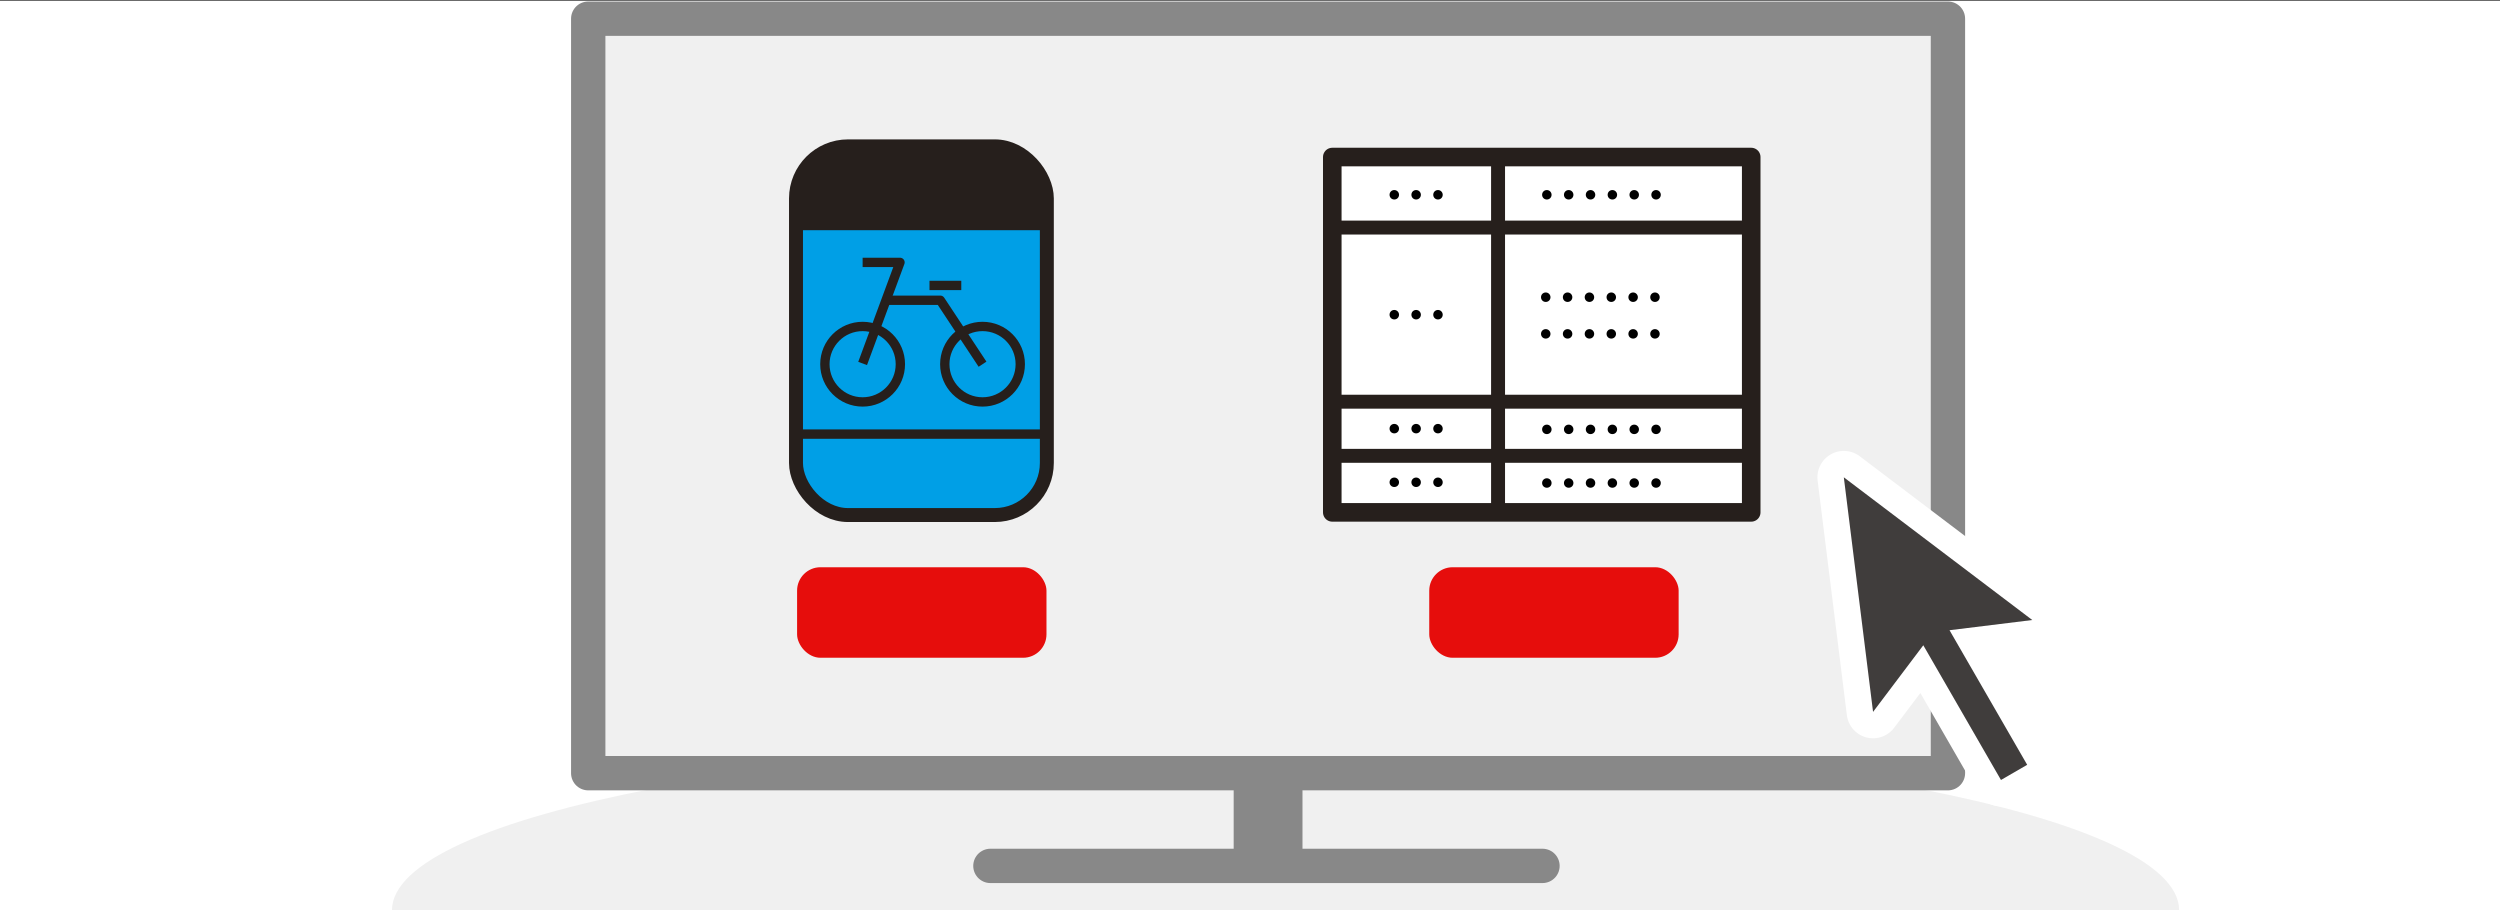
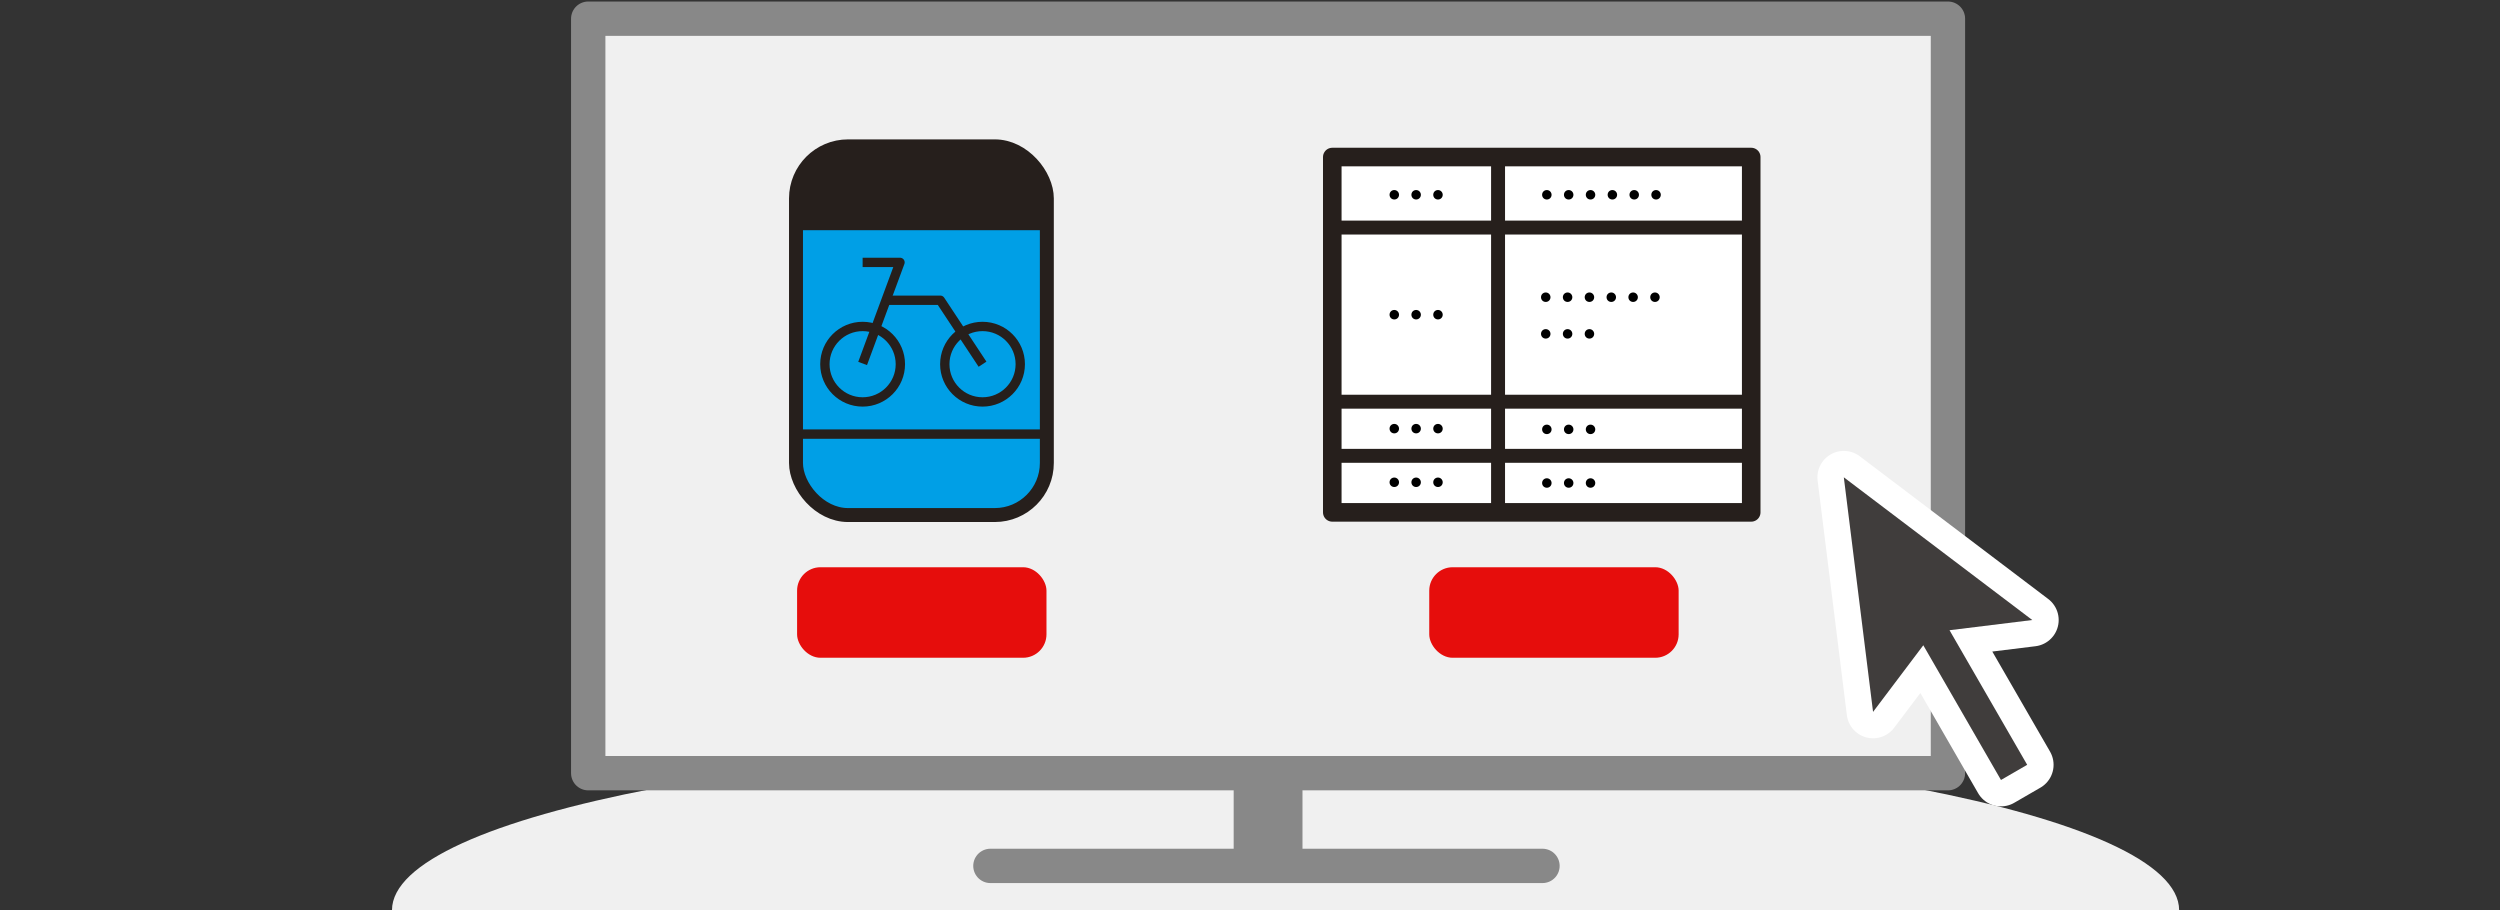
<svg xmlns="http://www.w3.org/2000/svg" id="_データない" data-name="データない" version="1.1" viewBox="0 0 206 75">
  <rect x="0" y="0" width="206" height="75" fill="#333333" stroke="none" />
  <defs>
    <style>
      .st0, .st1 {
        stroke-linecap: round;
        stroke-width: 2.83px;
      }

      .st0, .st1, .st2, .st3, .st4, .st5 {
        stroke-linejoin: round;
      }

      .st0, .st1, .st6 {
        stroke: #888;
      }

      .st0, .st2, .st7, .st5, .st6 {
        fill: none;
      }

      .st8, .st4, .st9 {
        fill: #fff;
      }

      .st10, .st1 {
        fill: #f0f0f0;
      }

      .st11 {
        fill: #009fe6;
      }

      .st11, .st2 {
        stroke-width: 1.15px;
      }

      .st11, .st2, .st4, .st7, .st5, .st9 {
        stroke: #261f1c;
      }

      .st11, .st7, .st6, .st9 {
        stroke-miterlimit: 10;
      }

      .st3 {
        stroke: #fff;
        stroke-width: 4.35px;
      }

      .st3, .st12 {
        fill: #261f1c;
      }

      .st13 {
        fill: #403d3c;
      }

      .st4 {
        stroke-width: 1.53px;
      }

      .st7, .st5, .st9 {
        stroke-width: .77px;
      }

      .st14 {
        fill: #e60d0c;
      }

      .st6 {
        stroke-width: 5.67px;
      }
    </style>
  </defs>
-   <rect class="st8" y=".06" width="206" height="75" />
  <path class="st10" d="M32.3,75c0-7.83,32.96-14.18,73.63-14.18s73.63,6.35,73.63,14.18" />
  <g>
    <rect class="st1" x="48.47" y="1.54" width="112.04" height="62.17" />
    <line class="st6" x1="104.49" y1="71.35" x2="104.49" y2="63.71" />
    <line class="st0" x1="81.61" y1="71.35" x2="127.1" y2="71.35" />
  </g>
  <g>
    <g>
      <rect class="st11" x="65.59" y="12.06" width="20.67" height="30.38" rx="4.29" ry="4.29" />
      <polyline class="st5" points="71.08 21.62 74.16 21.62 71.08 29.95" />
      <circle class="st7" cx="71.08" cy="30.01" r="3.11" />
      <circle class="st7" cx="80.96" cy="30.01" r="3.11" />
      <polyline class="st5" points="73.01 24.74 77.48 24.74 80.96 30.01" />
-       <line class="st9" x1="76.59" y1="23.52" x2="79.21" y2="23.52" />
      <path class="st12" d="M69.86,12.27h12.13c2.32,0,4.21,1.89,4.21,4.21v2.49h-20.55v-2.49c0-2.32,1.89-4.21,4.21-4.21Z" />
    </g>
    <line class="st5" x1="65.65" y1="35.77" x2="86.26" y2="35.77" />
    <rect class="st4" x="109.78" y="12.94" width="34.52" height="29.28" />
    <line class="st2" x1="110.37" y1="18.75" x2="144.3" y2="18.75" />
    <line class="st2" x1="110.48" y1="33.1" x2="144.42" y2="33.1" />
    <line class="st2" x1="110.48" y1="37.56" x2="144.42" y2="37.56" />
    <line class="st2" x1="123.44" y1="13.53" x2="123.44" y2="42.22" />
    <path d="M115.28,16.05c0,.22-.17.39-.39.39s-.39-.17-.39-.39.17-.39.39-.39.39.18.39.39ZM117.08,16.05c0,.22-.17.39-.39.39s-.39-.17-.39-.39.17-.39.39-.39.39.18.39.39ZM118.88,16.05c0,.22-.17.39-.39.39s-.39-.17-.39-.39.17-.39.39-.39.39.18.39.39Z" />
    <g>
      <path d="M127.85,16.05c0,.22-.17.39-.39.39s-.39-.17-.39-.39.17-.39.39-.39.39.18.39.39ZM129.65,16.05c0,.22-.17.39-.39.39s-.39-.17-.39-.39.17-.39.39-.39.39.18.39.39ZM131.45,16.05c0,.22-.17.39-.39.39s-.39-.17-.39-.39.17-.39.39-.39.39.18.39.39Z" />
      <path d="M133.25,16.05c0,.22-.17.39-.39.39s-.39-.17-.39-.39.17-.39.39-.39.39.18.39.39ZM135.05,16.05c0,.22-.17.39-.39.39s-.39-.17-.39-.39.17-.39.39-.39.39.18.39.39ZM136.85,16.05c0,.22-.17.39-.39.39s-.39-.17-.39-.39.17-.39.39-.39.39.18.39.39Z" />
    </g>
    <g>
      <path d="M127.76,24.49c0,.22-.17.39-.39.39s-.39-.17-.39-.39.17-.39.39-.39.39.18.39.39ZM129.56,24.49c0,.22-.17.39-.39.39s-.39-.17-.39-.39.17-.39.39-.39.39.18.39.39ZM131.36,24.49c0,.22-.17.39-.39.39s-.39-.17-.39-.39.17-.39.39-.39.39.18.39.39Z" />
      <path d="M133.16,24.49c0,.22-.17.39-.39.39s-.39-.17-.39-.39.17-.39.39-.39.39.18.39.39ZM134.96,24.49c0,.22-.17.39-.39.39s-.39-.17-.39-.39.17-.39.39-.39.39.18.39.39ZM136.76,24.49c0,.22-.17.39-.39.39s-.39-.17-.39-.39.17-.39.39-.39.39.18.39.39Z" />
    </g>
    <g>
      <path d="M127.76,27.51c0,.22-.17.39-.39.39s-.39-.17-.39-.39.17-.39.39-.39.39.18.39.39ZM129.56,27.51c0,.22-.17.39-.39.39s-.39-.17-.39-.39.17-.39.39-.39.39.18.39.39ZM131.36,27.51c0,.22-.17.39-.39.39s-.39-.17-.39-.39.17-.39.39-.39.39.18.39.39Z" />
-       <path d="M133.16,27.51c0,.22-.17.39-.39.39s-.39-.17-.39-.39.17-.39.39-.39.39.18.39.39ZM134.96,27.51c0,.22-.17.39-.39.39s-.39-.17-.39-.39.17-.39.39-.39.39.18.39.39ZM136.76,27.51c0,.22-.17.39-.39.39s-.39-.17-.39-.39.17-.39.39-.39.39.18.39.39Z" />
    </g>
    <g>
      <path d="M127.85,35.38c0,.22-.17.39-.39.39s-.39-.17-.39-.39.17-.39.39-.39.39.18.39.39ZM129.65,35.38c0,.22-.17.39-.39.39s-.39-.17-.39-.39.17-.39.39-.39.39.18.39.39ZM131.45,35.38c0,.22-.17.39-.39.39s-.39-.17-.39-.39.17-.39.39-.39.39.18.39.39Z" />
-       <path d="M133.25,35.38c0,.22-.17.39-.39.39s-.39-.17-.39-.39.17-.39.39-.39.39.18.39.39ZM135.05,35.38c0,.22-.17.39-.39.39s-.39-.17-.39-.39.17-.39.39-.39.39.18.39.39ZM136.85,35.38c0,.22-.17.39-.39.39s-.39-.17-.39-.39.17-.39.39-.39.39.18.39.39Z" />
    </g>
    <g>
      <path d="M127.85,39.8c0,.22-.17.39-.39.39s-.39-.17-.39-.39.17-.39.39-.39.39.18.39.39ZM129.65,39.8c0,.22-.17.39-.39.39s-.39-.17-.39-.39.17-.39.39-.39.39.18.39.39ZM131.45,39.8c0,.22-.17.39-.39.39s-.39-.17-.39-.39.17-.39.39-.39.39.18.39.39Z" />
-       <path d="M133.25,39.8c0,.22-.17.39-.39.39s-.39-.17-.39-.39.17-.39.39-.39.39.18.39.39ZM135.05,39.8c0,.22-.17.39-.39.39s-.39-.17-.39-.39.17-.39.39-.39.39.18.39.39ZM136.85,39.8c0,.22-.17.39-.39.39s-.39-.17-.39-.39.17-.39.39-.39.39.18.39.39Z" />
    </g>
    <path d="M115.28,25.93c0,.22-.17.39-.39.39s-.39-.17-.39-.39.17-.39.39-.39.39.18.39.39ZM117.08,25.93c0,.22-.17.39-.39.39s-.39-.17-.39-.39.17-.39.39-.39.39.18.39.39ZM118.88,25.93c0,.22-.17.39-.39.39s-.39-.17-.39-.39.17-.39.39-.39.39.18.39.39Z" />
    <path d="M115.28,35.32c0,.22-.17.39-.39.39s-.39-.17-.39-.39.17-.39.39-.39.39.18.39.39ZM117.08,35.32c0,.22-.17.39-.39.39s-.39-.17-.39-.39.17-.39.39-.39.39.18.39.39ZM118.88,35.32c0,.22-.17.39-.39.39s-.39-.17-.39-.39.17-.39.39-.39.39.18.39.39Z" />
    <path d="M115.28,39.74c0,.22-.17.39-.39.39s-.39-.17-.39-.39.17-.39.39-.39.39.18.39.39ZM117.08,39.74c0,.22-.17.39-.39.39s-.39-.17-.39-.39.17-.39.39-.39.39.18.39.39ZM118.88,39.74c0,.22-.17.39-.39.39s-.39-.17-.39-.39.17-.39.39-.39.39.18.39.39Z" />
  </g>
  <rect class="st14" x="117.77" y="46.74" width="20.55" height="7.46" rx="1.93" ry="1.93" />
  <rect class="st14" x="65.68" y="46.74" width="20.55" height="7.46" rx="1.93" ry="1.93" />
  <g>
    <polygon class="st3" points="158.48 53.17 164.88 64.27 167.04 63.02 160.64 51.93 167.46 51.09 151.93 39.33 154.34 58.66 158.48 53.17" />
    <polygon class="st13" points="158.48 53.17 164.88 64.27 167.04 63.02 160.64 51.93 167.46 51.09 151.93 39.33 154.34 58.66 158.48 53.17" />
  </g>
</svg>